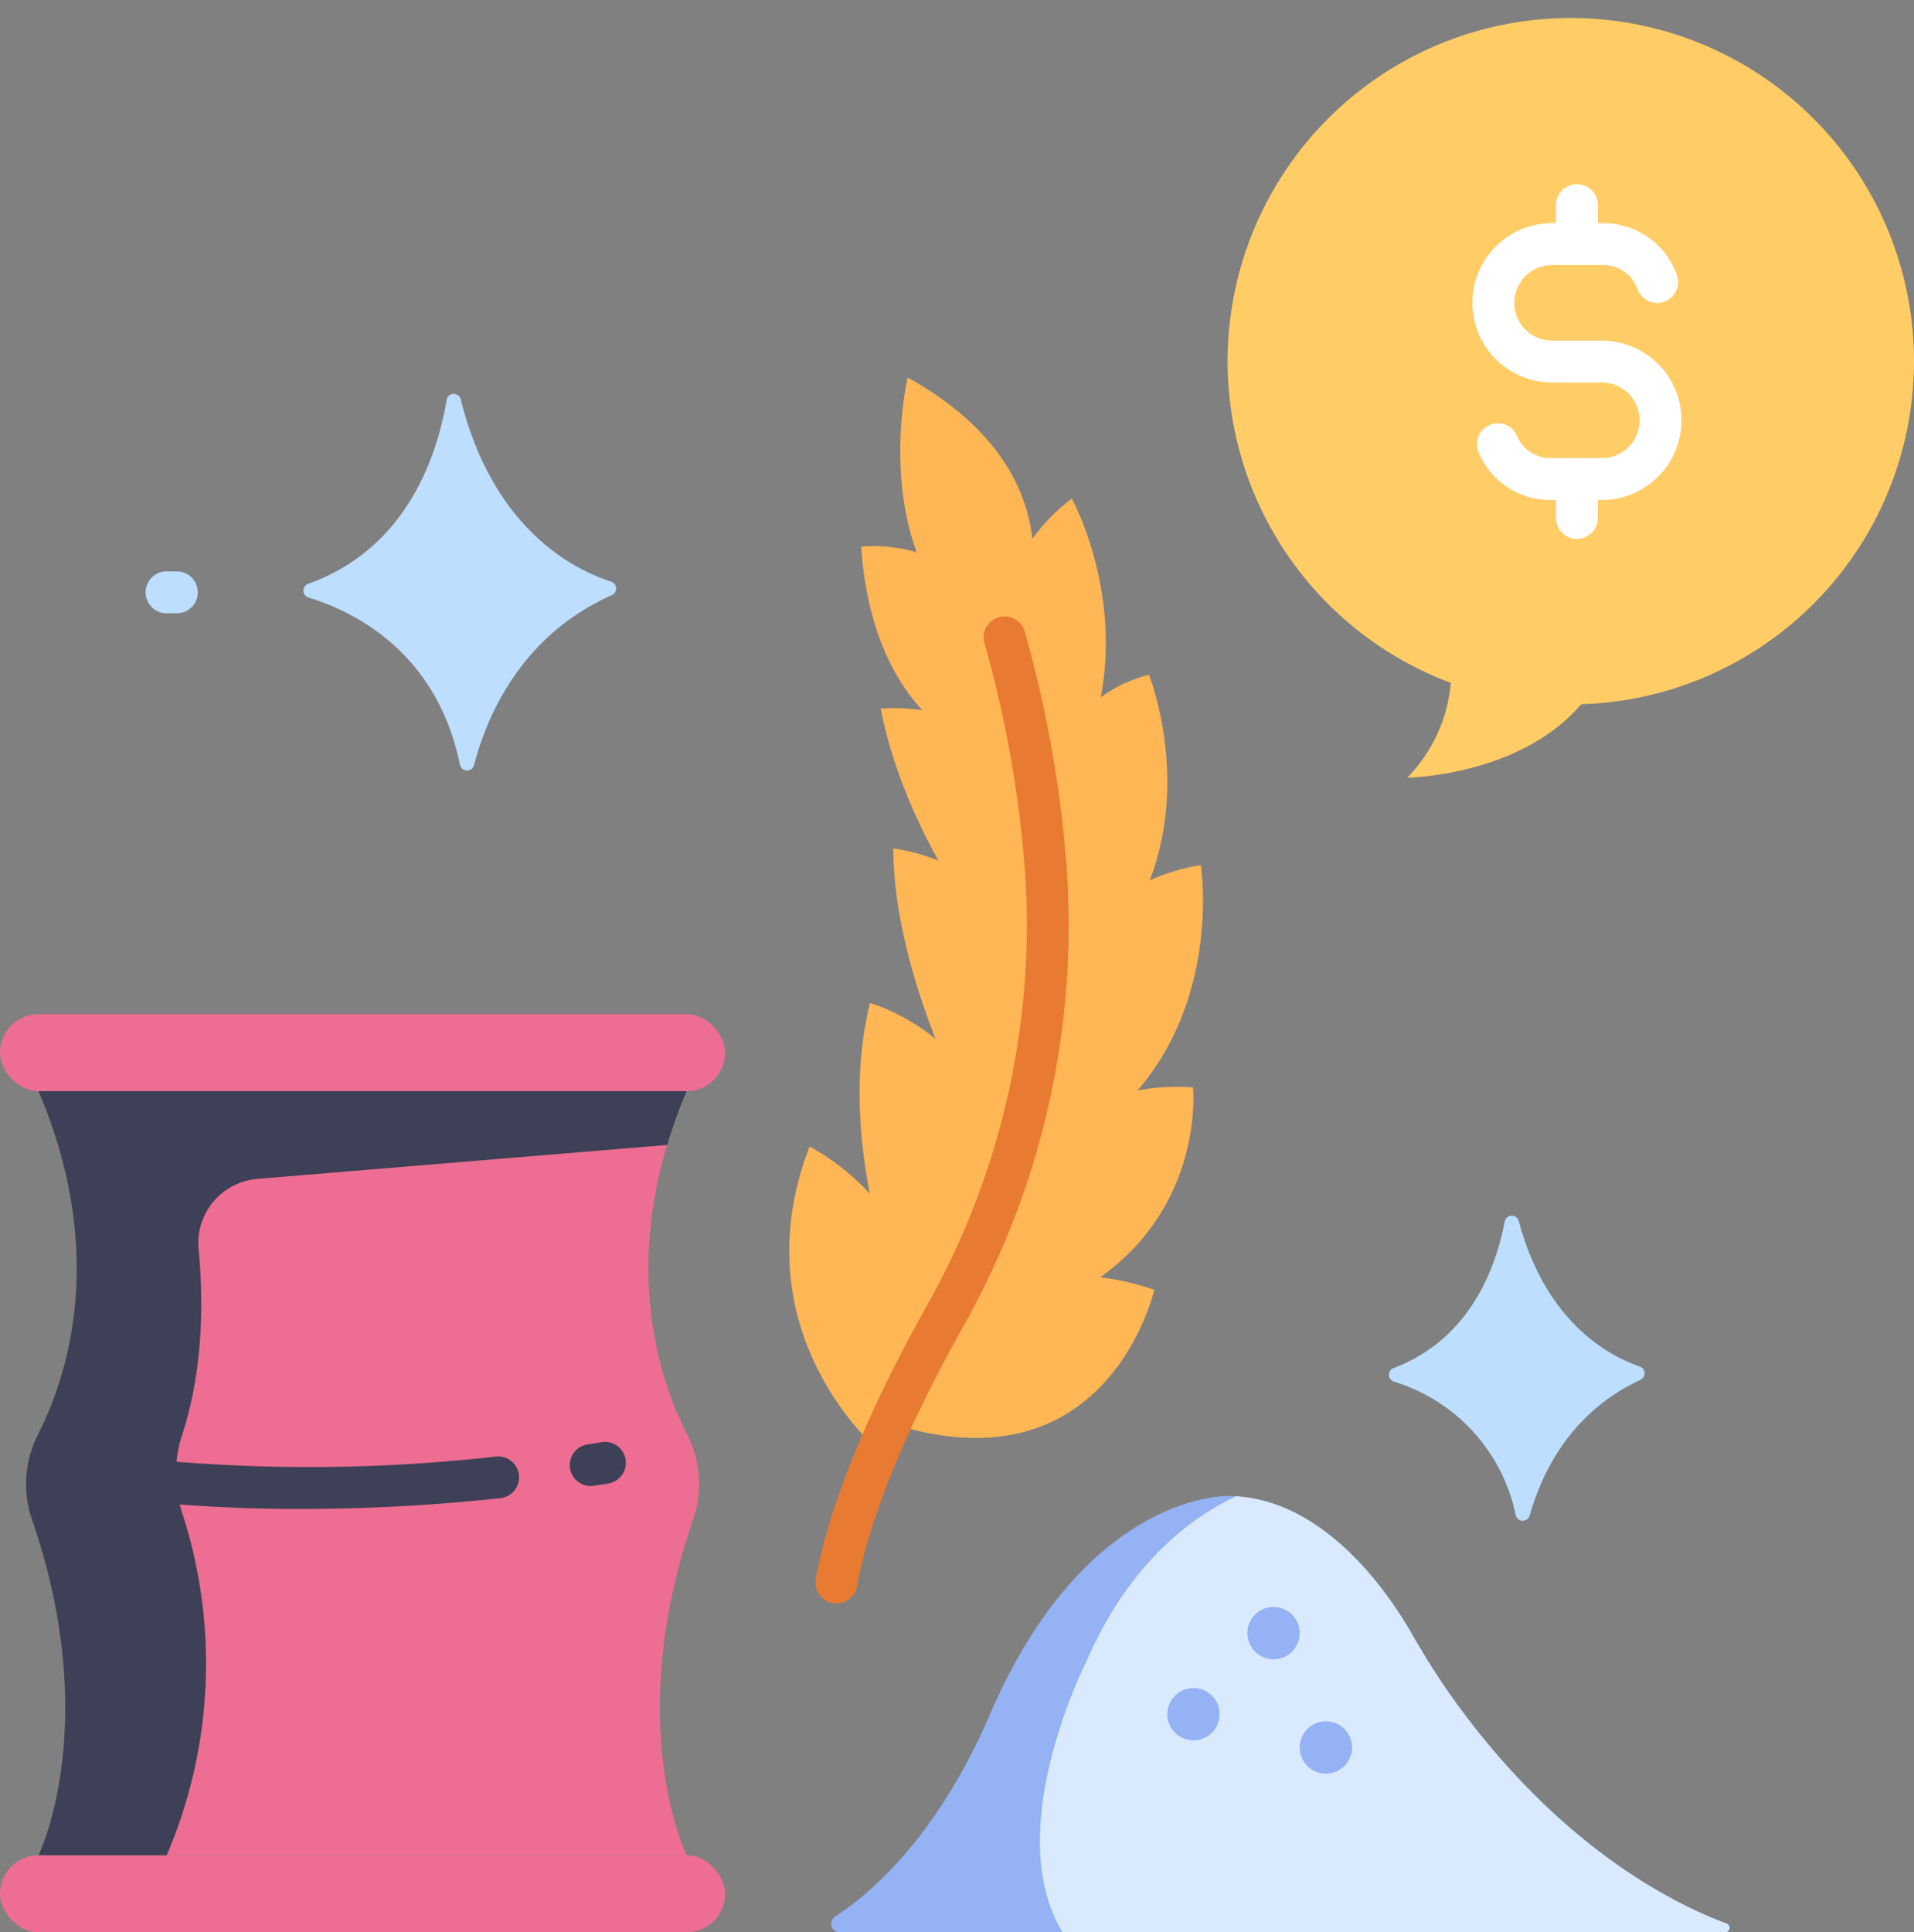
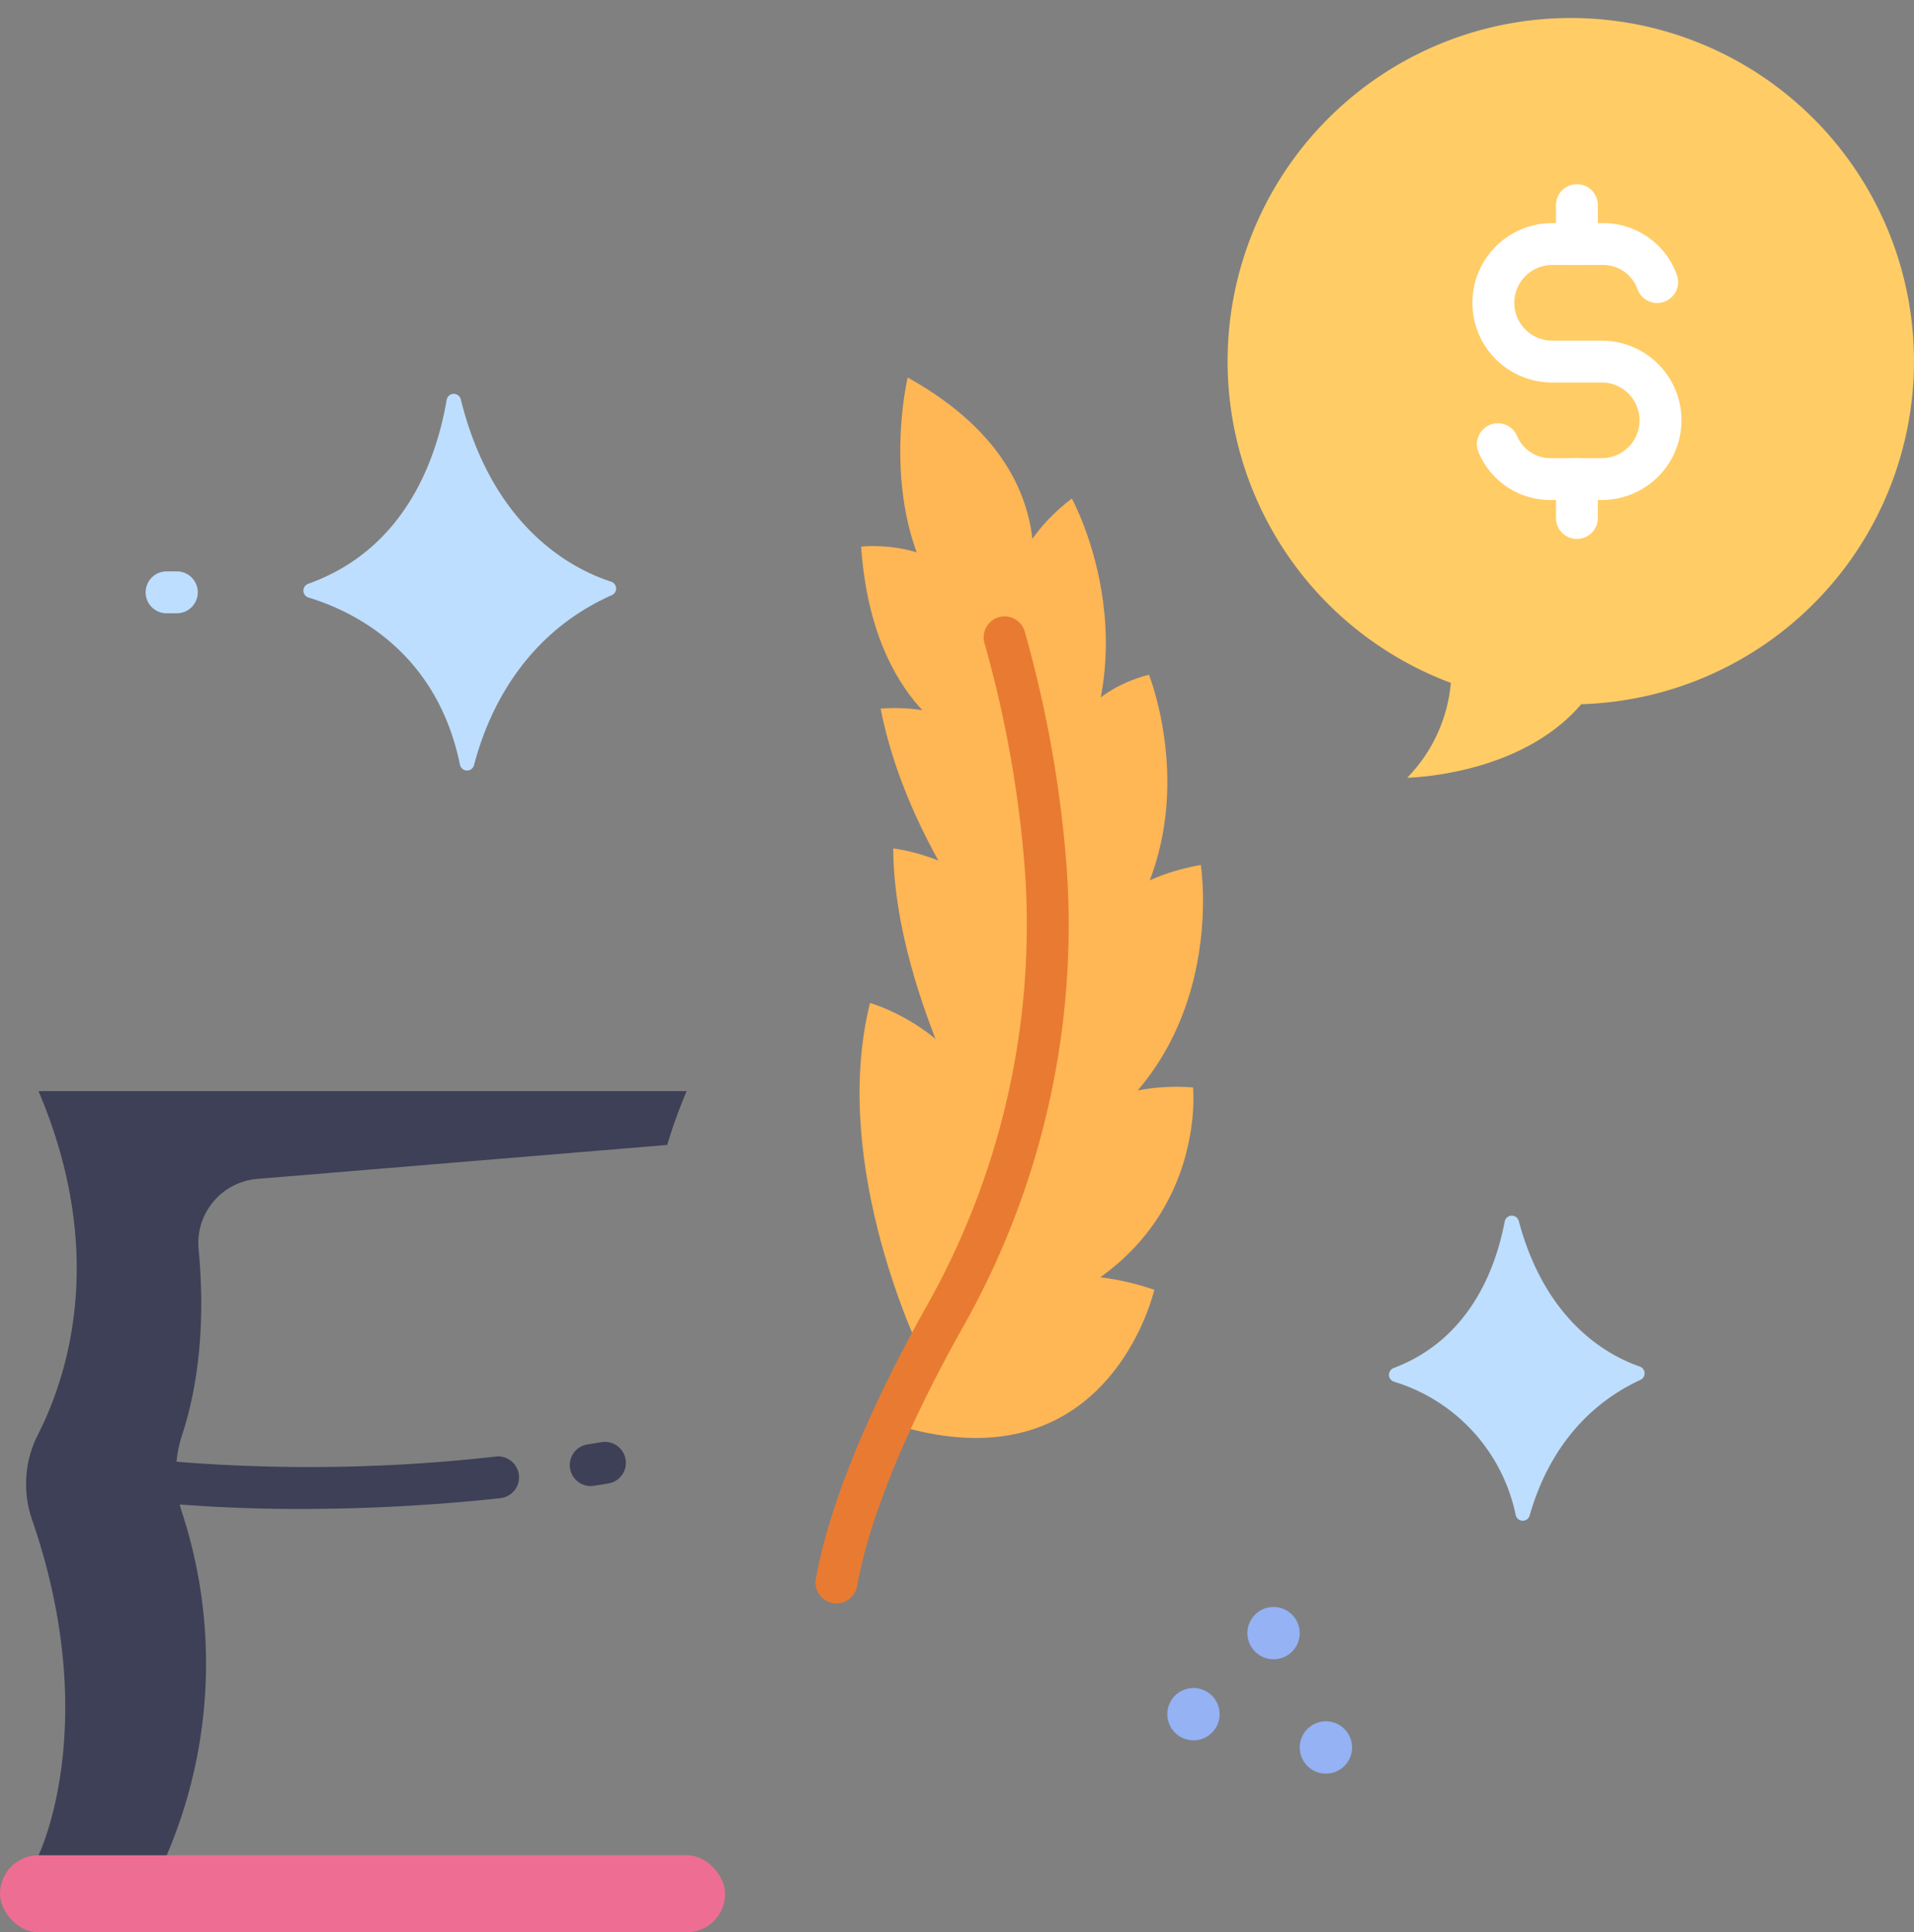
<svg xmlns="http://www.w3.org/2000/svg" data-name="stroke for flat" height="323.0" preserveAspectRatio="xMidYMid meet" version="1.0" viewBox="10.0 7.0 320.0 323.0" width="320.0" zoomAndPan="magnify">
  <rect x="10.0" y="7.0" width="320.0" height="323.0" fill="#808080" stroke="none" />
  <g id="change1_1">
    <path d="M330,67.379a57.379,57.379,0,1,0-77.437,53.768A25.911,25.911,0,0,1,245.271,137s18.852-.259,29.092-12.285A57.368,57.368,0,0,0,330,67.379Z" fill="#fc6" />
  </g>
  <g id="change2_1">
    <path d="M161.752,70.1s-8.043,33.917,16.862,46.946C178.614,117.041,195.439,88.846,161.752,70.1Z" fill="#ffb655" />
  </g>
  <g id="change2_2">
    <path d="M171.9,131.321s-16.023-5.6-17.931-32.941c0,0,16.394-2.174,23.523,13.54,0,0,6.183,16.484,5.7,25.765Z" fill="#ffb655" />
  </g>
  <g id="change2_3">
    <path d="M177.492,111.92s-.5-12.338,11.707-21.587c0,0,15.771,28.524-5.214,54.6C182.563,131.973,181.374,123.564,177.492,111.92Z" fill="#ffb655" />
  </g>
  <g id="change2_4">
    <path d="M184.852,175.285s-22.1-21.923-27.621-49.83c0,0,26.415-3.091,27.47,24.97Z" fill="#ffb655" />
  </g>
  <g id="change2_5">
    <path d="M183.374,150.37s-1.7-25.315,18.718-30.59c0,0,13.847,34.436-17.24,55.505Z" fill="#ffb655" />
  </g>
  <g id="change2_6">
    <path d="M159.342,148.821s26.845,2.762,24.554,31.171c0,0-1.044,13.564-5.852,24.482C178.044,204.474,159.452,174.591,159.342,148.821Z" fill="#ffb655" />
  </g>
  <g id="change2_7">
    <path d="M184.088,179.209s2.064-23.339,26.673-27.626c0,0,6.08,37.866-31.016,51.4Z" fill="#ffb655" />
  </g>
  <g id="change2_8">
    <path d="M155.454,174.657s24.291,6.666,21.248,33.568l-12.4,25.588S148.565,202.322,155.454,174.657Z" fill="#ffb655" />
  </g>
  <g id="change2_9">
    <path d="M176.7,208.225s8.85-21.223,32.766-19.457c0,0,3.557,35.018-41.653,41.146Z" fill="#ffb655" />
  </g>
  <g id="change3_1">
    <rect fill="#ed6e92" height="12.888" rx="6.444" width="121.237" x="10" y="317.112" />
  </g>
  <g id="change3_2">
-     <rect fill="#ed6e92" height="12.888" rx="6.444" width="121.237" x="10" y="176.513" />
-   </g>
+     </g>
  <g id="change3_3">
-     <path d="M121.538,198.386c-6.8,22.705-1.045,39.8,3.389,48.487a18.231,18.231,0,0,1,.922,14.231c-11.771,34.219-1.055,56.008-1.055,56.008H37.875s-11.579-25.466-14.953-61.5c-1.982-21.169,16.432-36.144,4.884-63.322Z" fill="#ed6e92" />
-   </g>
+     </g>
  <g id="change4_1">
    <path d="M40.407,259.742a20.955,20.955,0,0,1,.082-13.015c3.582-11.055,3.5-22.7,2.716-30.868a10.765,10.765,0,0,1,9.8-11.8l68.542-5.675a85.726,85.726,0,0,1,3.247-8.989H16.444c11.548,27.178,4.868,47.676-.133,57.473a18.223,18.223,0,0,0-.922,14.231c11.771,34.219,1.055,56.008,1.055,56.008H37.875A81.378,81.378,0,0,0,40.407,259.742Z" fill="#3d4056" />
  </g>
  <g id="change5_1">
-     <path d="M187.679,330H298.407a.76.76,0,0,0,.272-1.472c-8.732-3.232-28.129-12.792-46.1-38.1-2.4-3.383-4.578-6.921-6.643-10.519-3.567-6.217-14.009-21.852-29.247-22.8,0,0-23.7-.711-39.726,36.444C164.015,323.578,187.679,330,187.679,330Z" fill="#d9eaff" />
-   </g>
+     </g>
  <g id="change6_1">
-     <path d="M191.536,284.959c7.272-17,18.149-24.612,25.156-27.847q-.719-.045-1.45-.046s-23.69-.688-39.718,36.467c-8.741,20.266-19.7,29.788-25.893,33.837A1.428,1.428,0,0,0,150.4,330h37.279C177.243,313.092,191.536,284.959,191.536,284.959Z" fill="#94b2f4" />
-   </g>
+     </g>
  <g id="change7_1">
    <path d="M84.674,73.849c-1.666,9.764-6.881,24.917-23.122,30.73a1.211,1.211,0,0,0,.036,2.307c7.307,2.215,21.4,8.89,25.307,27.926a1.209,1.209,0,0,0,2.357.084c2.236-8.552,8.042-21.726,23.03-28.412a1.207,1.207,0,0,0-.1-2.252c-6.446-2.087-19.783-8.926-25.139-30.458A1.208,1.208,0,0,0,84.674,73.849Z" fill="#bddeff" />
  </g>
  <g id="change7_2">
    <path d="M261.564,211.205c-1.53,8.02-5.936,19.688-18.561,24.473a1.205,1.205,0,0,0,.053,2.277,29.58,29.58,0,0,1,20.353,22.292,1.206,1.206,0,0,0,2.339.071c1.978-7.025,6.8-17.237,18.5-22.658a1.206,1.206,0,0,0-.09-2.235c-5.422-1.877-15.766-7.575-20.231-24.315A1.21,1.21,0,0,0,261.564,211.205Z" fill="#bddeff" />
  </g>
  <g id="change2_10">
-     <path d="M145.343,198.656s25.7,12.666,16.5,39.979l-4.978,10.808S133.385,229.714,145.343,198.656Z" fill="#ffb655" />
-   </g>
+     </g>
  <g id="change2_11">
    <path d="M161.842,238.635s11.087-26.178,41.149-16.047c0,0-7.7,34.033-44.043,22.332Z" fill="#ffb655" />
  </g>
  <g id="change8_1">
    <path d="M277.791,90.58H269.21a13.018,13.018,0,0,1-12.01-7.961,3.5,3.5,0,1,1,6.447-2.727,6.031,6.031,0,0,0,5.563,3.688h8.581a6.321,6.321,0,0,0,0-12.642h-8.3a13.32,13.32,0,1,1,0-26.64h8.58a13.062,13.062,0,0,1,12.29,8.68,3.5,3.5,0,0,1-6.6,2.339,6.049,6.049,0,0,0-5.692-4.019H269.5a6.32,6.32,0,1,0,0,12.64h8.3a13.321,13.321,0,0,1,0,26.642Z" fill="#fff" />
  </g>
  <g id="change8_2">
    <path d="M273.643,51.3a3.5,3.5,0,0,1-3.5-3.5V41.291a3.5,3.5,0,0,1,7,0V47.8A3.5,3.5,0,0,1,273.643,51.3Z" fill="#fff" />
  </g>
  <g id="change8_3">
    <path d="M273.643,97.086a3.5,3.5,0,0,1-3.5-3.5V87.08a3.5,3.5,0,1,1,7,0v6.506A3.5,3.5,0,0,1,273.643,97.086Z" fill="#fff" />
  </g>
  <g id="change4_2">
    <path d="M108.764,255.4a3.5,3.5,0,0,1-.54-6.958q1.186-.187,2.385-.384a3.5,3.5,0,0,1,1.14,6.906q-1.224.2-2.436.393A3.54,3.54,0,0,1,108.764,255.4Z" fill="#3d4056" />
  </g>
  <g id="change4_3">
    <path d="M92.838,250.479a278.962,278.962,0,0,1-66.247-.473v7.1a259.428,259.428,0,0,0,33.951,2.119,310.628,310.628,0,0,0,33.041-1.791,3.5,3.5,0,1,0-.745-6.959Z" fill="#3d4056" />
  </g>
  <g id="change9_1">
    <path d="M149.85,275.024A3.5,3.5,0,0,1,146.4,270.9c2.767-15.309,11.561-33.164,18.451-45.445A129.6,129.6,0,0,0,181.324,152.1a192.6,192.6,0,0,0-6.721-37.574,3.5,3.5,0,1,1,6.732-1.917,199.668,199.668,0,0,1,6.969,38.962,136.569,136.569,0,0,1-17.346,77.314c-6.628,11.815-15.073,28.912-17.667,43.266A3.5,3.5,0,0,1,149.85,275.024Z" fill="#e87b31" />
  </g>
  <g id="change7_3">
    <path d="M39.567,102.512H37.85a3.5,3.5,0,1,0,0,7h1.717a3.5,3.5,0,1,0,0-7Z" fill="#bddeff" />
  </g>
  <g id="change6_2">
    <circle cx="231.676" cy="299.097" fill="#94b2f4" r="4.376" />
  </g>
  <g id="change6_3">
    <circle cx="222.924" cy="279.986" fill="#94b2f4" r="4.376" />
  </g>
  <g id="change6_4">
    <circle cx="209.534" cy="293.533" fill="#94b2f4" r="4.376" />
  </g>
</svg>